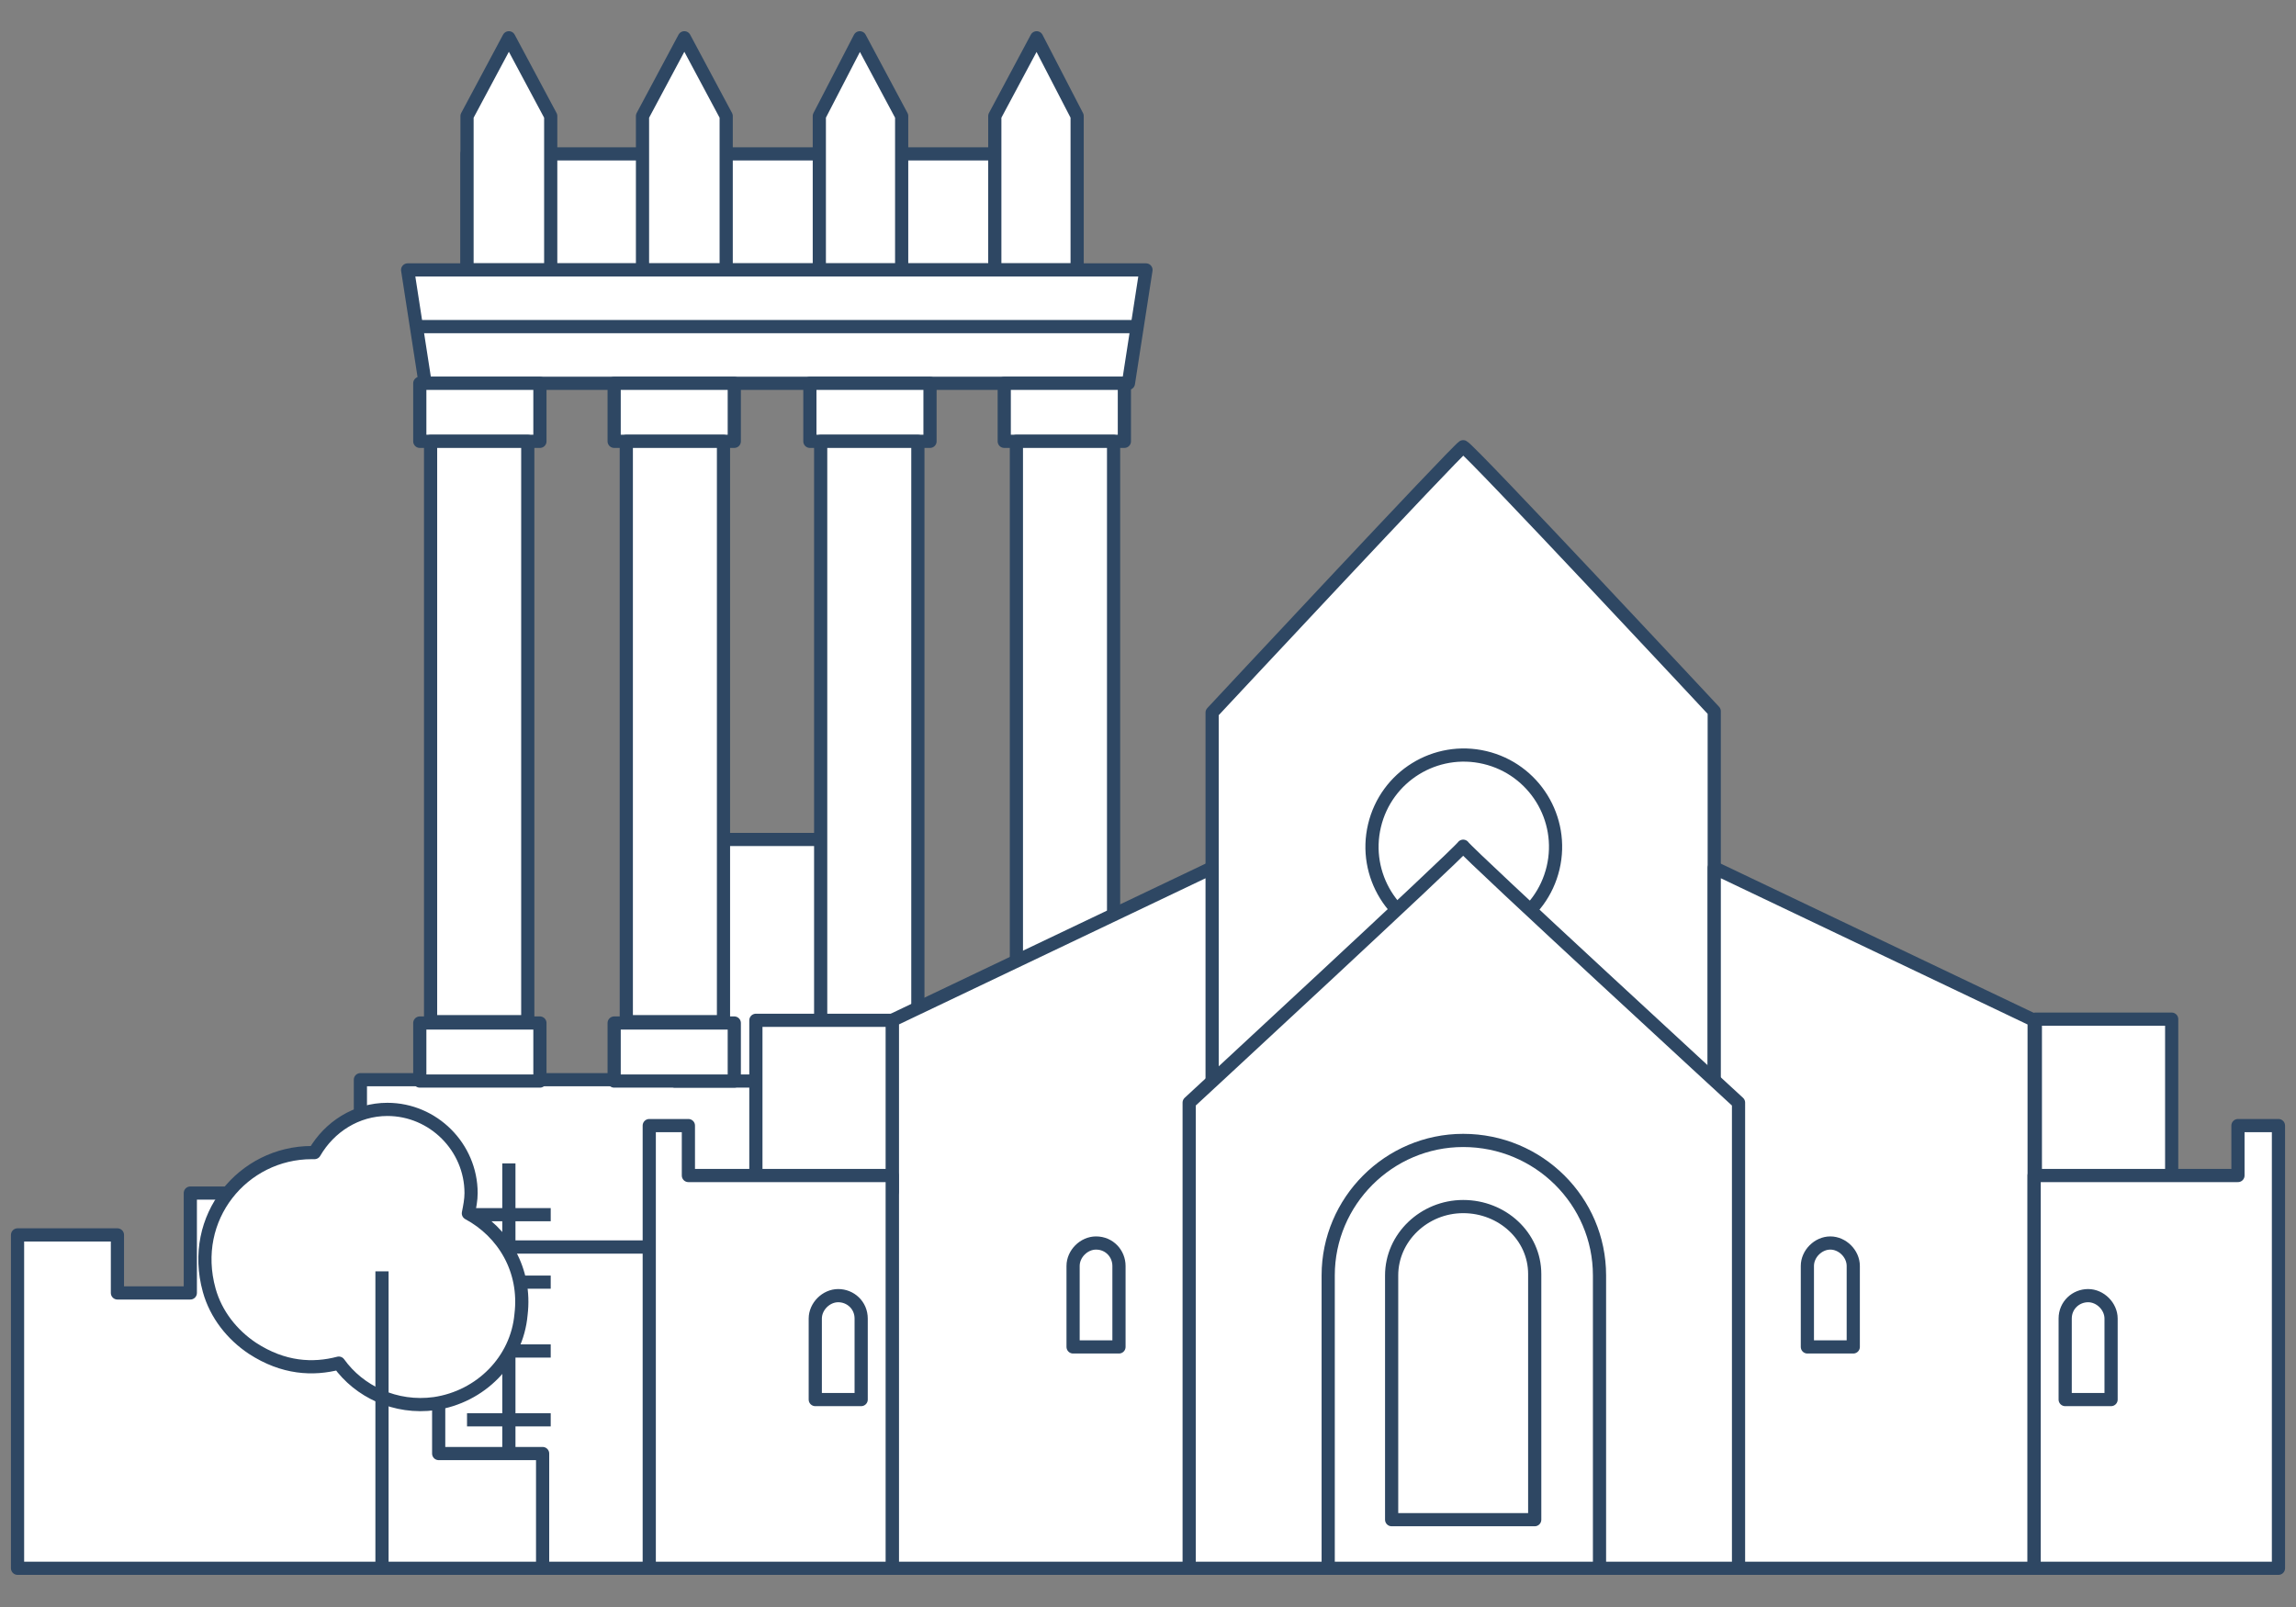
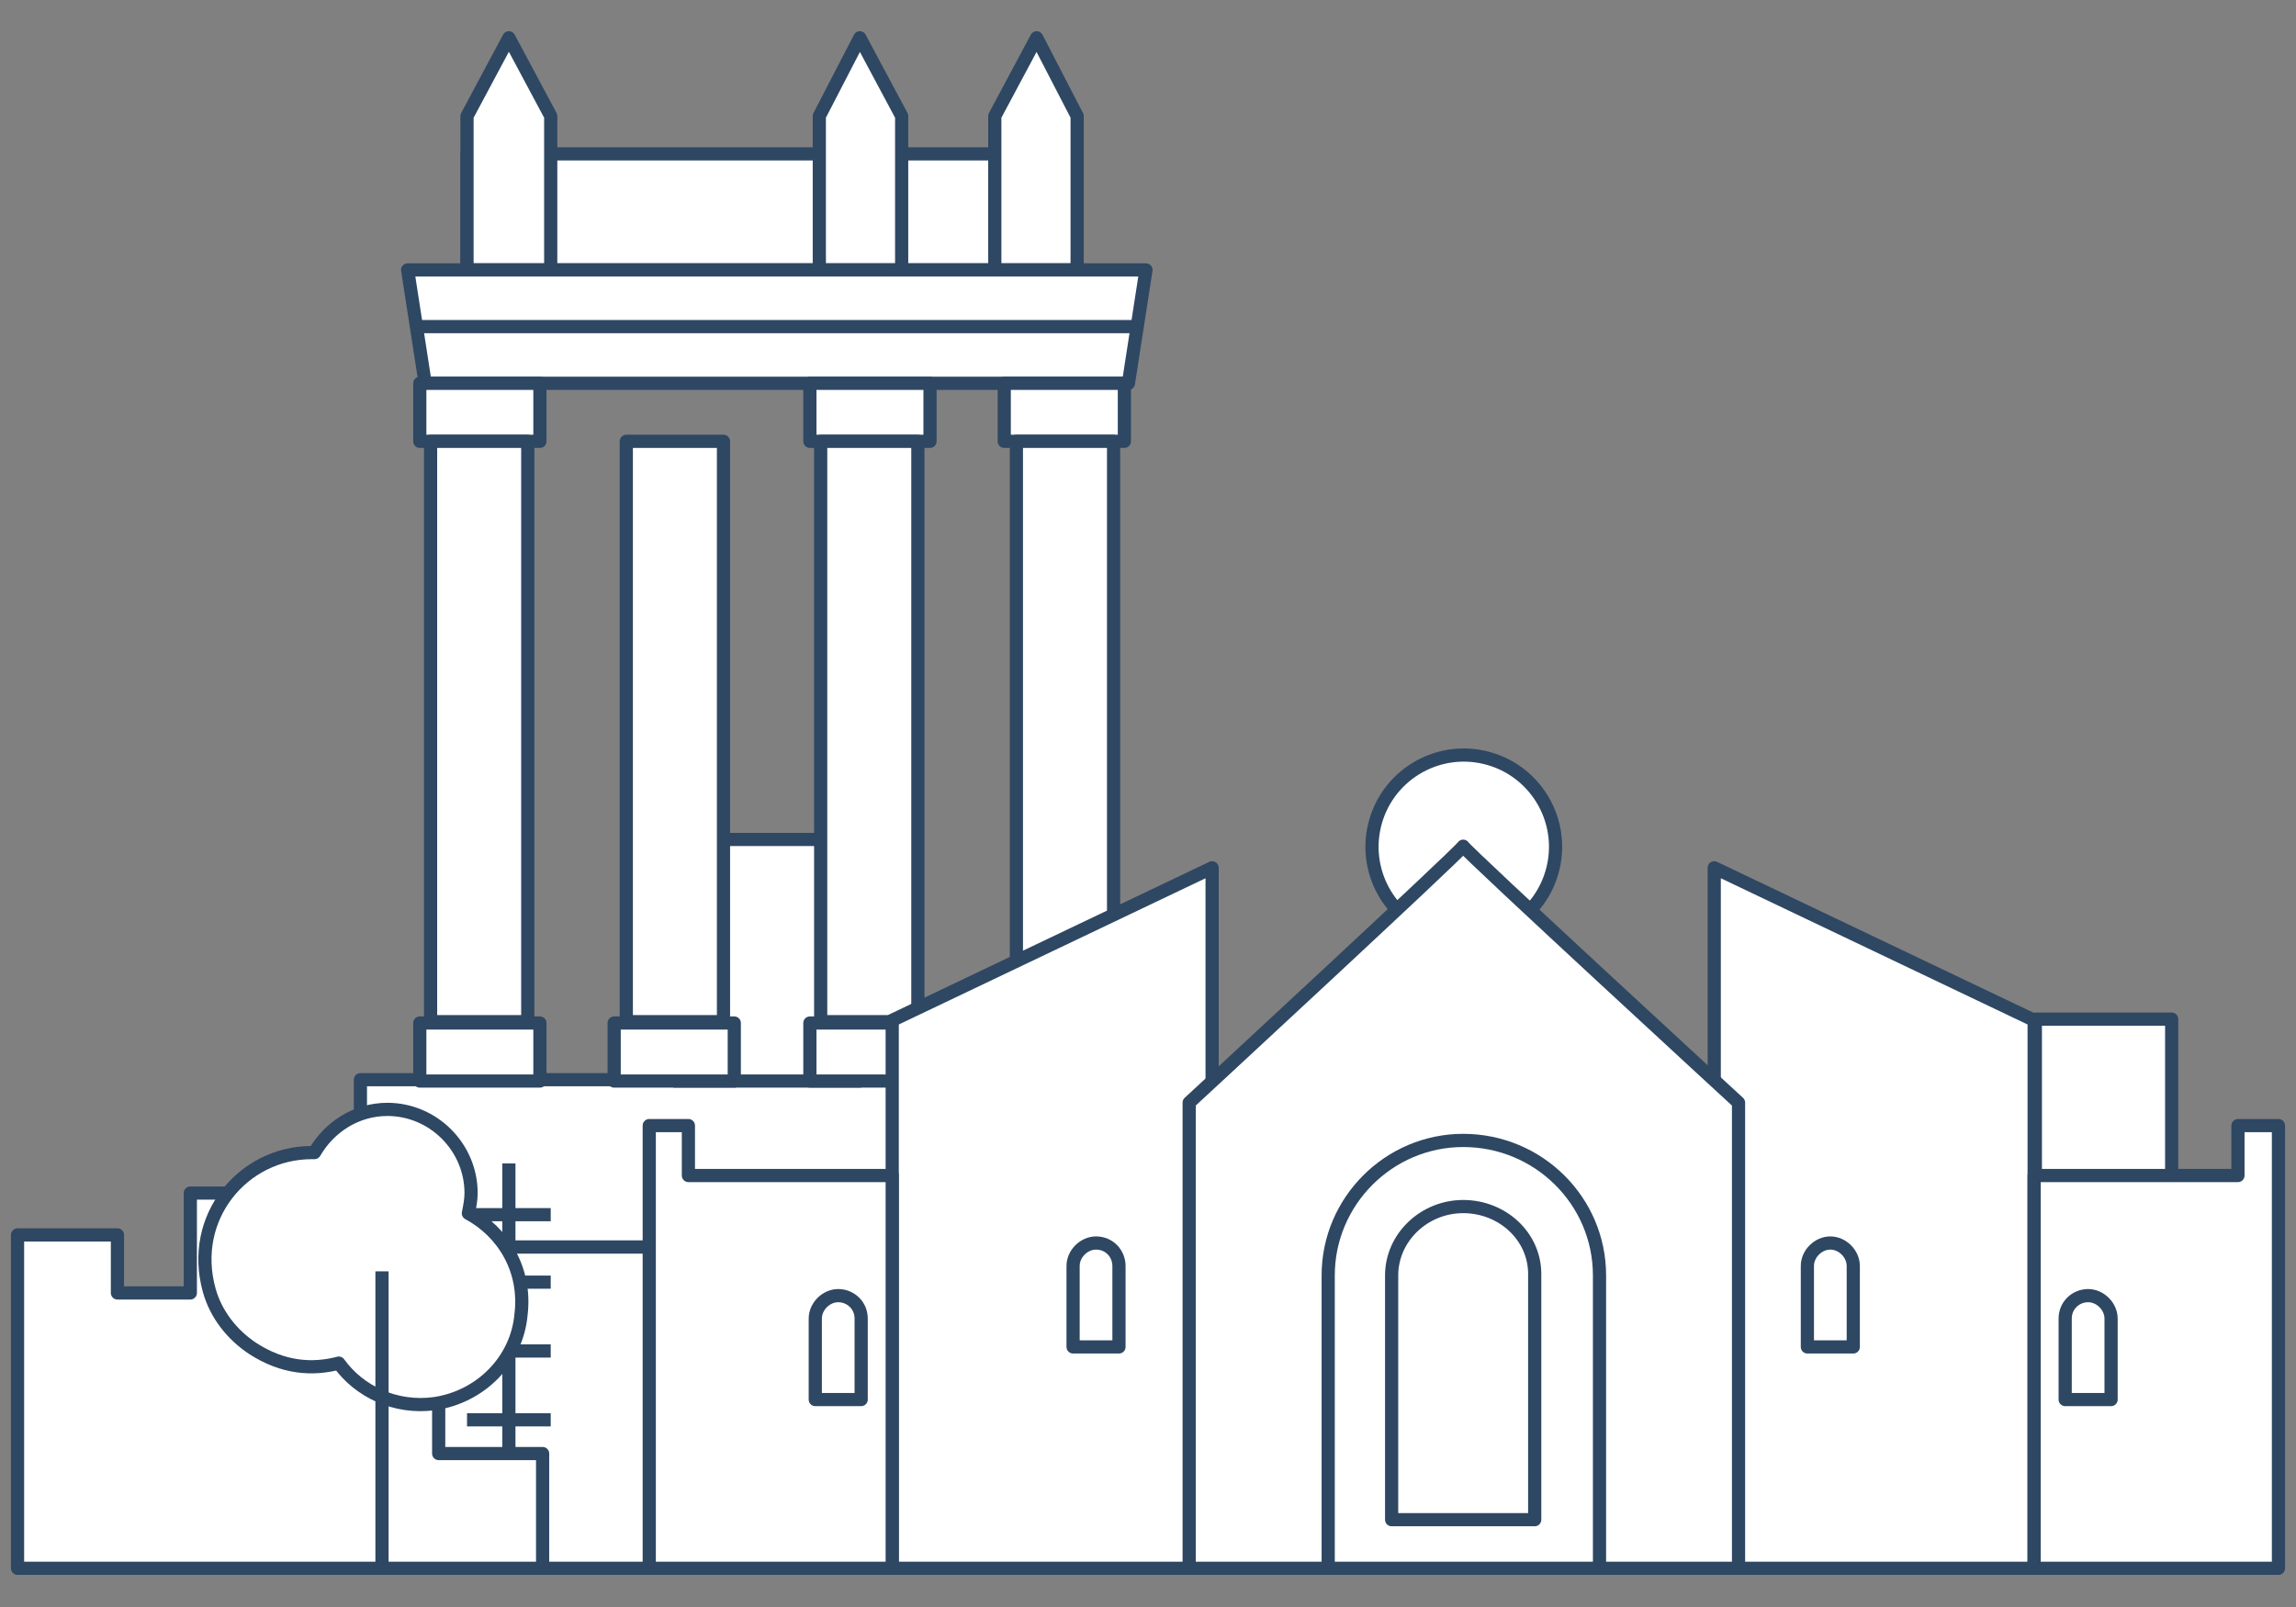
<svg xmlns="http://www.w3.org/2000/svg" version="1.1" id="Livello_1" x="0px" y="0px" viewBox="0 0 170.1 119.1" style="enable-background:new 0 0 170.1 119.1;" xml:space="preserve">
  <rect x="0" y="0" width="170.1" height="119.1" fill="#808080" stroke="none" />
  <style type="text/css">
	.st0{fill:#FFFFFF;stroke:#2E4763;stroke-width:0.977;stroke-linejoin:round;stroke-miterlimit:10;}
</style>
  <g id="Ancona">
    <g>
      <g>
        <rect x="34.6" y="11.4" class="st0" width="45.2" height="8.6" />
      </g>
      <g>
        <g>
          <polygon class="st0" points="40.8,20 34.6,20 34.6,8.6 37.7,2.8 40.8,8.6     " />
        </g>
        <g>
-           <polygon class="st0" points="53.8,20 47.6,20 47.6,8.6 50.7,2.8 53.8,8.6     " />
-         </g>
+           </g>
        <g>
          <polygon class="st0" points="66.8,20 60.7,20 60.7,8.6 63.7,2.8 66.8,8.6     " />
        </g>
        <g>
          <polygon class="st0" points="79.8,20 73.7,20 73.7,8.6 76.8,2.8 79.8,8.6     " />
        </g>
      </g>
      <g>
        <polygon class="st0" points="83.6,28.4 31.5,28.4 30.2,20 84.9,20    " />
      </g>
      <g>
        <line class="st0" x1="30.9" y1="24.2" x2="84.3" y2="24.2" />
      </g>
      <g>
        <rect x="26.7" y="80" class="st0" width="62.6" height="12.4" />
      </g>
      <g>
        <rect x="50" y="62.2" class="st0" width="13.7" height="17.9" />
      </g>
      <g>
        <g>
          <g>
            <rect x="31.1" y="28.4" class="st0" width="8.9" height="4.3" />
          </g>
          <g>
            <rect x="31.1" y="75.8" class="st0" width="8.9" height="4.3" />
          </g>
          <g>
            <rect x="31.9" y="32.7" class="st0" width="7.2" height="43" />
          </g>
        </g>
        <g>
          <g>
-             <rect x="45.5" y="28.4" class="st0" width="8.9" height="4.3" />
-           </g>
+             </g>
          <g>
            <rect x="45.5" y="75.8" class="st0" width="8.9" height="4.3" />
          </g>
          <g>
            <rect x="46.4" y="32.7" class="st0" width="7.2" height="43" />
          </g>
        </g>
        <g>
          <g>
            <rect x="60" y="28.4" class="st0" width="8.9" height="4.3" />
          </g>
          <g>
            <rect x="60" y="75.8" class="st0" width="8.9" height="4.3" />
          </g>
          <g>
            <rect x="60.8" y="32.7" class="st0" width="7.2" height="43" />
          </g>
        </g>
        <g>
          <g>
            <rect x="74.4" y="28.4" class="st0" width="8.9" height="4.3" />
          </g>
          <g>
            <rect x="74.4" y="75.8" class="st0" width="8.9" height="4.3" />
          </g>
          <g>
            <rect x="75.3" y="32.7" class="st0" width="7.2" height="43" />
          </g>
        </g>
      </g>
      <g>
        <rect x="18.1" y="92.4" class="st0" width="83.8" height="23.8" />
      </g>
      <g>
        <polygon class="st0" points="1.3,116.2 1.3,91.5 8.7,91.5 8.7,95.8 14.1,95.8 14.1,88.4 22,88.4 22,99.2 32.5,99.2 32.5,107.7      40.2,107.7 40.2,116.2    " />
      </g>
      <g>
        <g>
          <line class="st0" x1="37.7" y1="107.7" x2="37.7" y2="86.2" />
        </g>
        <g>
          <g>
            <line class="st0" x1="34.6" y1="90" x2="40.8" y2="90" />
          </g>
          <g>
            <line class="st0" x1="34.6" y1="95" x2="40.8" y2="95" />
          </g>
          <g>
            <line class="st0" x1="34.6" y1="100.1" x2="40.8" y2="100.1" />
          </g>
          <g>
            <line class="st0" x1="34.6" y1="105.2" x2="40.8" y2="105.2" />
          </g>
        </g>
      </g>
    </g>
    <g>
      <g>
-         <path class="st0" d="M110.5,89.9c0.1-0.5,0.2-1,0.2-1.5c0-3.4-2.8-6.2-6.2-6.2c-2.3,0-4.3,1.3-5.4,3.2c-0.1,0-0.1,0-0.2,0     c-5.1,0-9.1,4.8-7.6,10.2c0.5,1.8,1.7,3.3,3.2,4.3c2.3,1.5,4.5,1.6,6.4,1.1c1.5,2.1,4.2,3.4,7.1,3c3.4-0.5,6.1-3.2,6.4-6.6     C114.8,94.1,113.1,91.3,110.5,89.9z" />
-       </g>
+         </g>
      <g>
        <line class="st0" x1="104.1" y1="94.2" x2="104.1" y2="116.2" />
      </g>
    </g>
    <g>
      <g>
        <path class="st0" d="M34.7,89.9c0.1-0.5,0.2-1,0.2-1.5c0-3.4-2.8-6.2-6.2-6.2c-2.3,0-4.3,1.3-5.4,3.2c-0.1,0-0.1,0-0.2,0     c-5.1,0-9.1,4.8-7.6,10.2c0.5,1.8,1.7,3.3,3.2,4.3c2.3,1.5,4.5,1.6,6.4,1.1c1.5,2.1,4.2,3.4,7.1,3c3.4-0.5,6.1-3.2,6.4-6.6     C39,94.1,37.3,91.3,34.7,89.9z" />
      </g>
      <g>
        <line class="st0" x1="28.3" y1="94.2" x2="28.3" y2="116.2" />
      </g>
    </g>
    <g>
      <g>
-         <path class="st0" d="M108.4,33.1c-0.6,0.4-18.6,19.7-18.6,19.7v27.6H127V52.7C127,52.7,109,33.4,108.4,33.1z" />
-       </g>
+         </g>
      <g>
        <g>
          <polygon class="st0" points="89.8,64.3 66.1,75.6 66.1,116.2 89.8,116.2     " />
        </g>
        <g>
          <polygon class="st0" points="127,64.3 150.7,75.6 150.7,116.2 127,116.2     " />
        </g>
      </g>
      <g>
        <g>
-           <rect x="56" y="75.6" class="st0" width="10.1" height="12.7" />
-         </g>
+           </g>
        <g>
          <rect x="150.7" y="75.6" transform="matrix(-1 -1.224647e-16 1.224647e-16 -1 311.59 163.814)" class="st0" width="10.1" height="12.7" />
        </g>
      </g>
      <g>
        <g>
          <polygon class="st0" points="66.1,87.1 51,87.1 51,83.4 48.1,83.4 48.1,116.2 66.1,116.2     " />
        </g>
        <g>
          <polygon class="st0" points="150.7,87.1 165.8,87.1 165.8,83.4 168.8,83.4 168.8,116.2 150.7,116.2     " />
        </g>
      </g>
      <g>
        <g>
          <path class="st0" d="M81.2,92.1c-0.9,0-1.7,0.8-1.7,1.7v6h3.4v-6C82.9,92.9,82.2,92.1,81.2,92.1z" />
        </g>
        <g>
          <path class="st0" d="M62.1,96c-0.9,0-1.7,0.8-1.7,1.7v6h3.4v-6C63.8,96.7,63,96,62.1,96z" />
        </g>
        <g>
          <g>
            <path class="st0" d="M135.6,92.1c0.9,0,1.7,0.8,1.7,1.7v6h-3.4v-6C133.9,92.9,134.7,92.1,135.6,92.1z" />
          </g>
          <g>
            <path class="st0" d="M154.7,96c0.9,0,1.7,0.8,1.7,1.7v6H153v-6C153,96.7,153.8,96,154.7,96z" />
          </g>
        </g>
      </g>
      <g>
        <ellipse transform="matrix(0.23 -0.973 0.973 0.23 22.506 153.797)" class="st0" cx="108.4" cy="62.7" rx="6.8" ry="6.8" />
      </g>
      <g>
        <path class="st0" d="M108.4,62.7c-0.4,0.6-20.3,19-20.3,19v34.5h40.7V81.7C128.8,81.7,108.8,63.3,108.4,62.7z" />
      </g>
      <g>
        <path class="st0" d="M108.4,84.5c-5.5,0-10,4.5-10,10v21.7h20.1V94.5C118.5,89,114,84.5,108.4,84.5z" />
      </g>
      <g>
        <path class="st0" d="M108.4,89.4c-2.9,0-5.3,2.3-5.3,5.1v18.1h10.6V94.4C113.7,91.6,111.3,89.4,108.4,89.4z" />
      </g>
    </g>
  </g>
</svg>